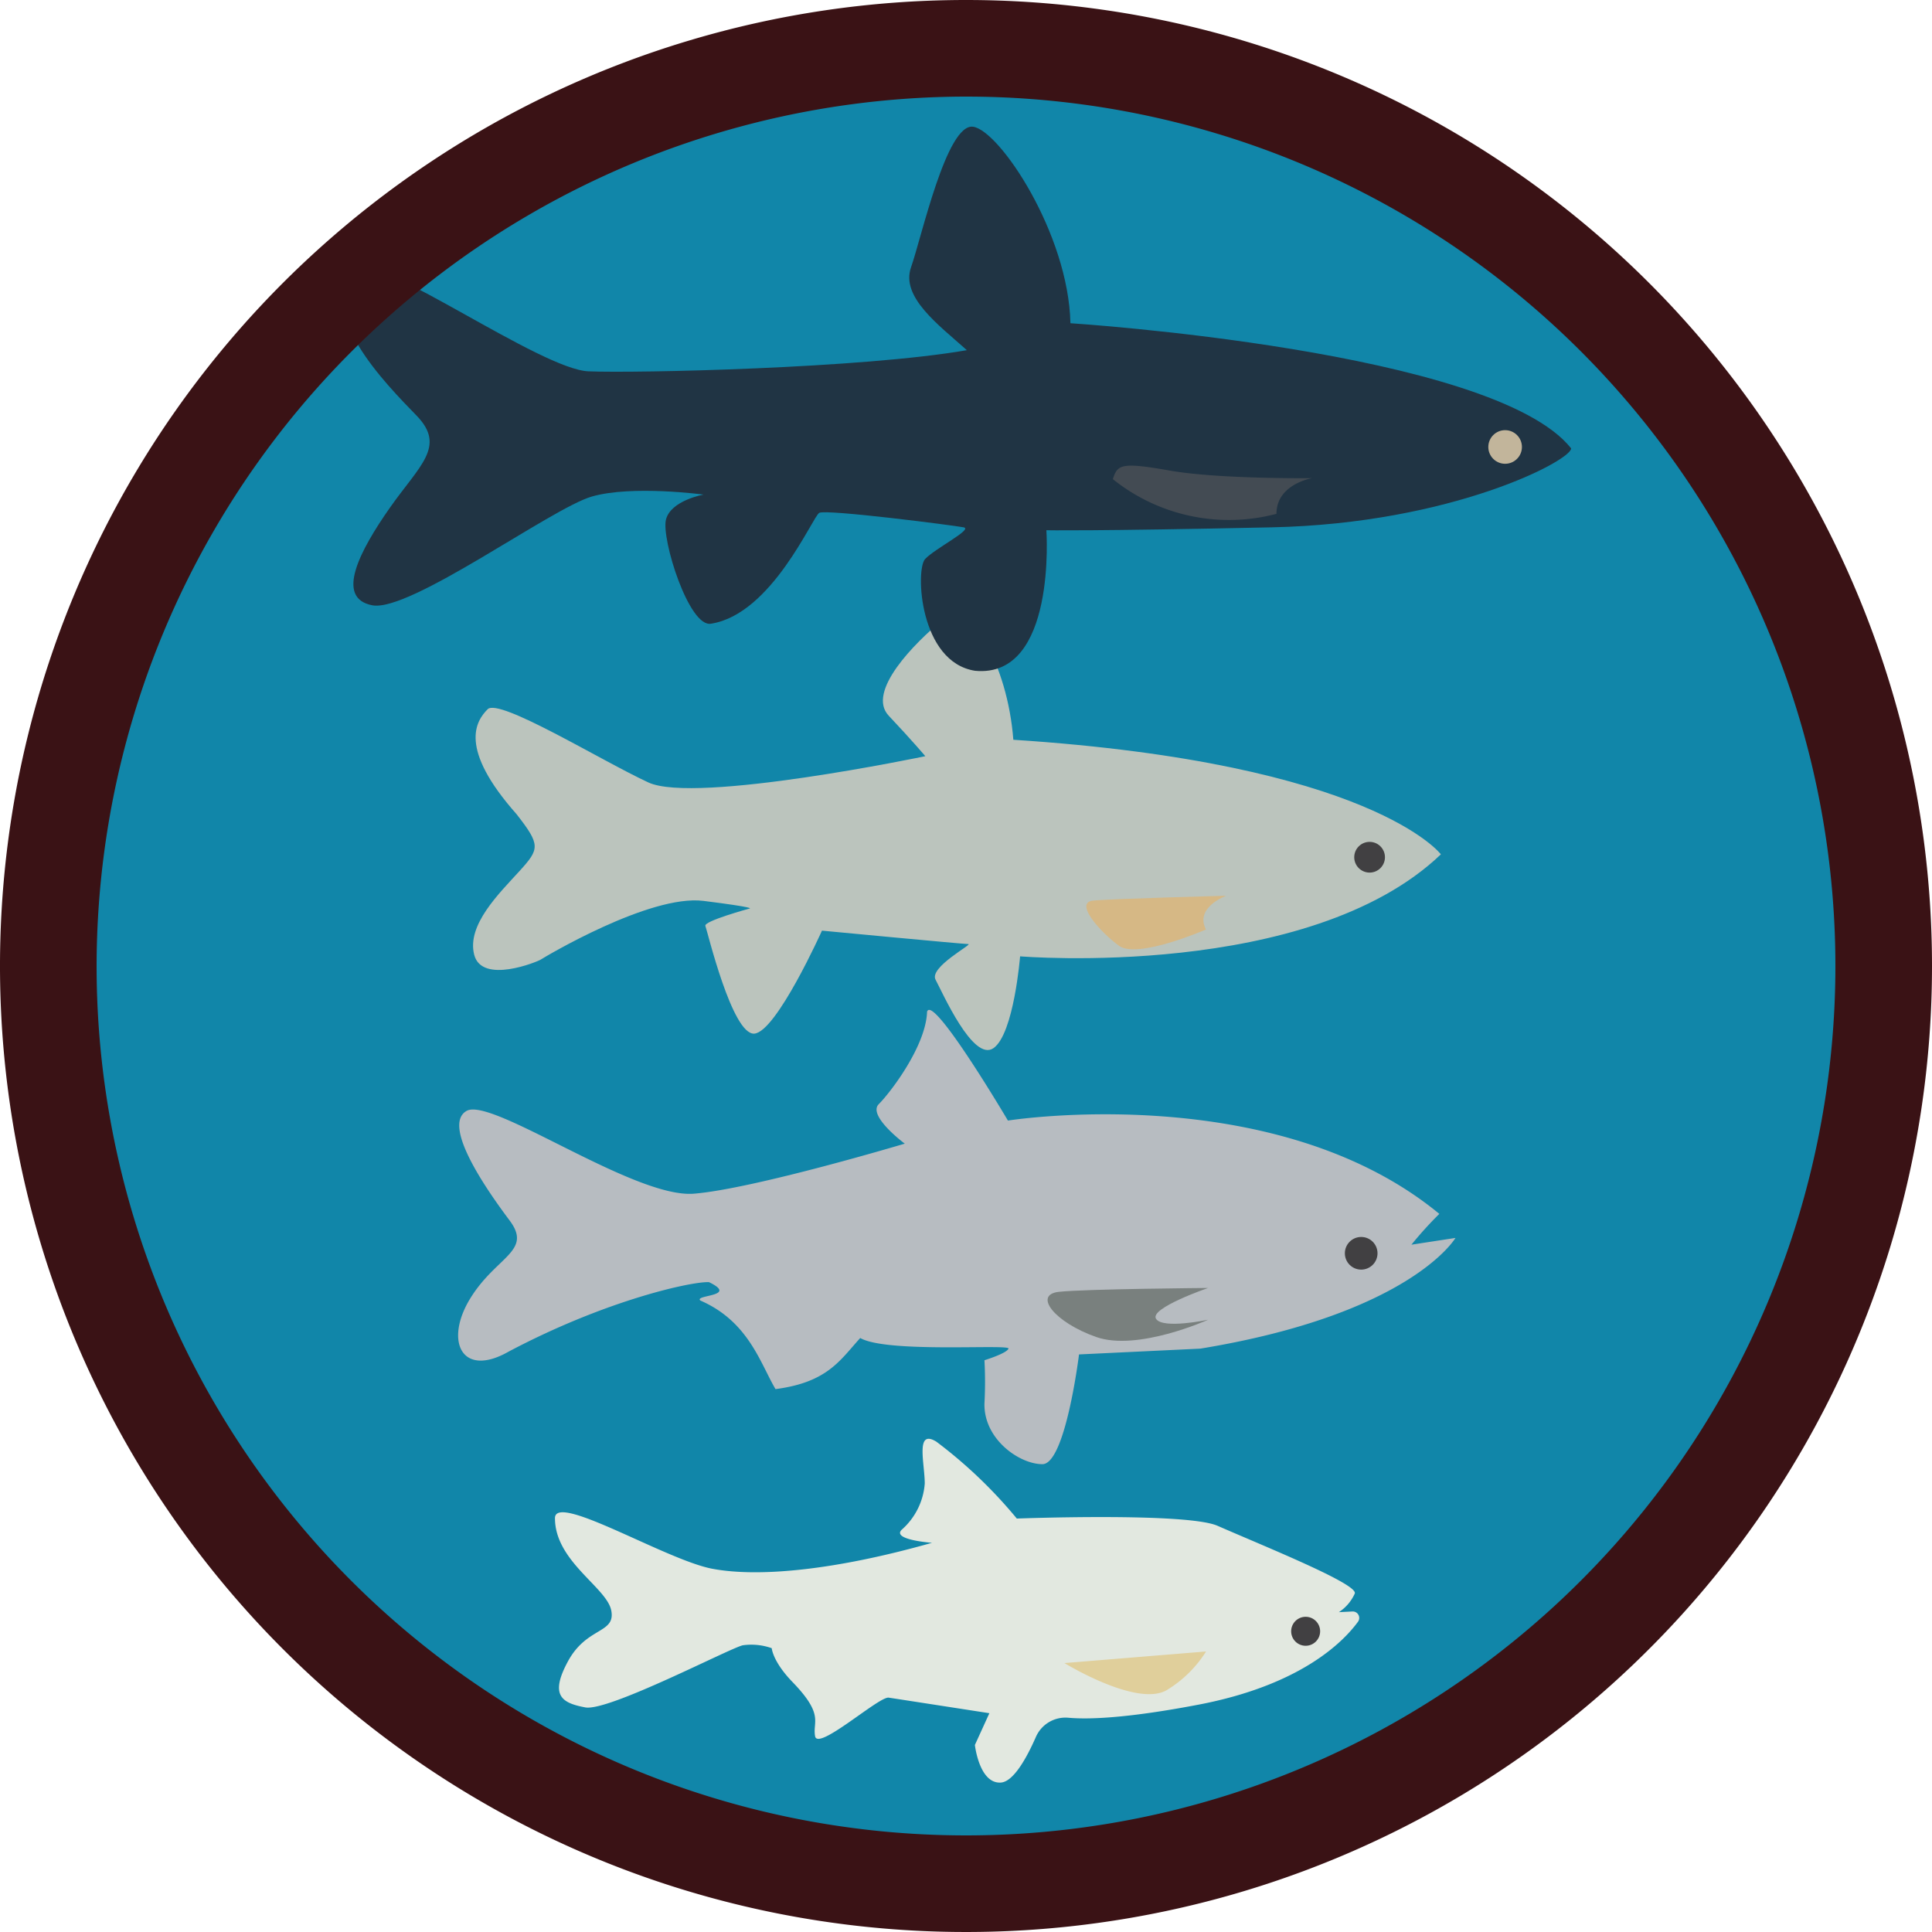
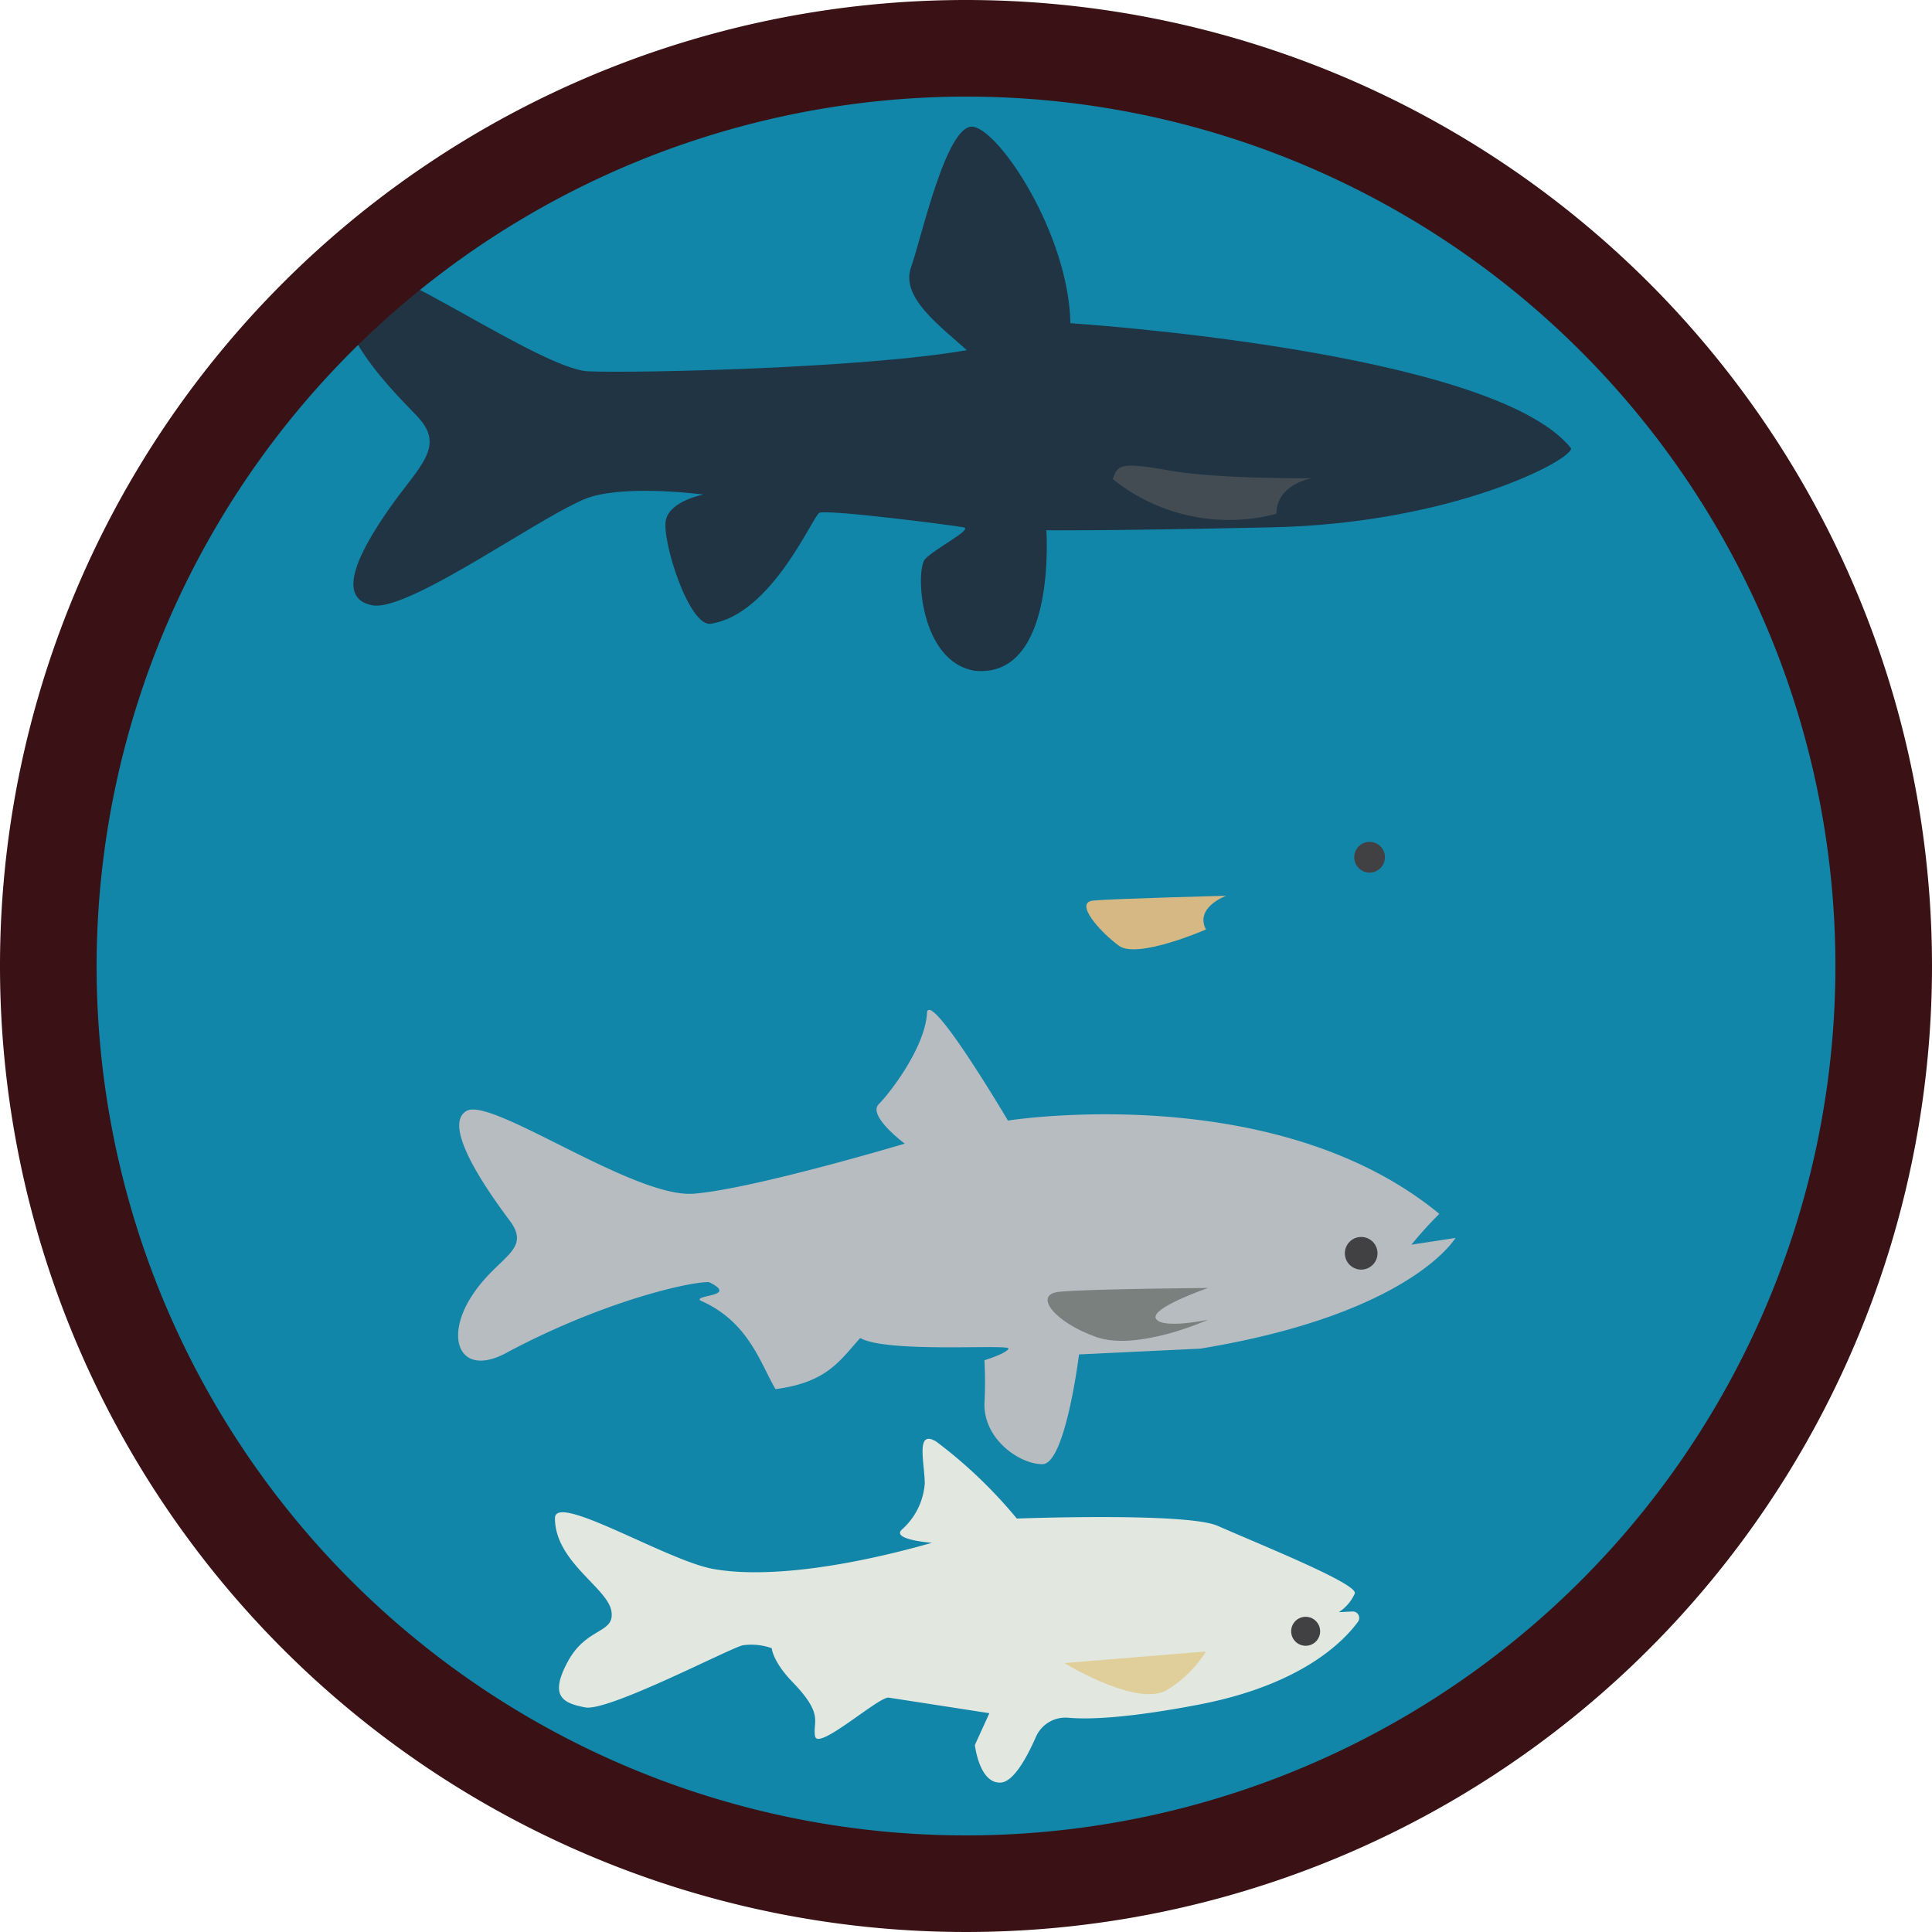
<svg xmlns="http://www.w3.org/2000/svg" viewBox="0 0 200 200">
  <defs>
    <style>.cls-1{fill:#1186a9;}.cls-2{fill:#b7bcc1;}.cls-3{fill:#414042;}.cls-4{fill:#79807e;}.cls-5{fill:#bbc4bd;}.cls-6{fill:#d6b885;}.cls-7{fill:#203444;}.cls-8{fill:#434b53;}.cls-9{fill:#c2b59b;}.cls-10{fill:#e2e8e0;}.cls-11{fill:#e0cf9b;}.cls-12{fill:#3a1215;}</style>
  </defs>
  <g id="Background">
    <circle class="cls-1" cx="99.49" cy="100.65" r="97.94" />
  </g>
  <g id="Icon">
    <path class="cls-2" d="M150.67,128.15s-4.58,7.87-26.41,11.46l-12.56.6s-1.4,11.36-3.79,11.36-6.08-2.59-6-6.28a41.41,41.41,0,0,0,0-4.48s2.29-.7,2.49-1.2-12.56.5-15.35-1.1c-2.09,2.3-3.39,4.59-8.77,5.29-1.59-2.7-2.79-7-7.78-9.17-.69-.6,4-.4.9-1.9-1.69-.1-10.56,1.8-20.73,7.18-4.89,2.79-6.68-1.1-4-5.48s6.48-4.89,4.09-8.08S45.71,116.48,48.3,115s17.35,9.07,23.53,8.57,21.83-5.18,21.83-5.18-3.89-2.89-2.69-4.09,4.88-6,5-9.57c.6-1.89,8.37,11.27,8.37,11.27s27.61-4.39,44.66,9.66a39,39,0,0,0-2.89,3.19Z" />
    <circle class="cls-3" cx="140.91" cy="129.74" r="1.69" />
-     <path class="cls-4" d="M125.06,133.33s-6.08,2.09-5.39,3.19,5.39.1,5.39.1-7.28,3.29-11.57,1.79-6.58-4.38-3.88-4.68S125.06,133.33,125.06,133.33Z" />
-     <path class="cls-5" d="M149.16,88.44S142.08,79,104.9,76.58c-.6-7.87-4.58-14.65-7.37-12.36S89.65,71.6,92,74.09s3.79,4.19,3.79,4.19S72,83.26,67.12,81s-15.45-8.78-16.64-7.58-3.09,4,3,10.87c2.49,3.19,2.39,3.58.3,5.88s-5.49,5.58-4.69,8.67,6.58.7,6.88.5,11.26-6.78,16.85-6.08,4.78.79,4.78.79-4.78,1.3-4.58,1.8S75.8,107.18,78.09,107s7-10.66,7-10.66,14.65,1.39,15.15,1.39-4.09,2.4-3.39,3.69,3.89,8.57,6,7.08S105.6,99,105.6,99,135.5,101.5,149.16,88.44Z" />
+     <path class="cls-4" d="M125.06,133.33s-6.08,2.09-5.39,3.19,5.39.1,5.39.1-7.28,3.29-11.57,1.79-6.58-4.38-3.88-4.68S125.06,133.33,125.06,133.33" />
    <circle class="cls-3" cx="141.78" cy="88.74" r="1.59" />
    <path class="cls-6" d="M126.93,92.73s-3.29,1.2-2.09,3.49c0,0-7.08,3.09-9,1.69s-4.69-4.48-2.69-4.68S126.93,92.73,126.93,92.73Z" />
    <path class="cls-7" d="M110.81,33.46s43.76,2.79,51.83,12.95c.1,1.2-12.26,7.78-31,8.18s-23.32.3-23.32.3,1.09,15.35-7.38,14.55c-5.78-.9-6.18-10.47-5.18-11.56s5-3.09,4-3.29-14.25-1.9-14.95-1.5S79.91,63.56,73.63,64.56c-2.29.49-5.19-8.78-4.69-10.77s3.89-2.59,3.89-2.59-7.38-1-11.56.2-18.84,12-22.73,11.26S37.25,57,40.34,52.59s5.88-6.37,2.79-9.56S32.26,32.06,37,27.77c2.49-1.39,19,10.47,23.92,10.67s28.31-.3,39.17-2.19c-2.89-2.59-6.87-5.49-5.78-8.58S98,12.72,100.74,13.12,110.61,24.19,110.81,33.46Z" />
    <path class="cls-8" d="M135.83,49.5s-3.69.6-3.69,3.69A19.22,19.22,0,0,1,115.2,49.6c.49-1.49.79-1.79,5.88-.89S135.83,49.5,135.83,49.5Z" />
-     <circle class="cls-9" cx="155.81" cy="46.27" r="1.74" />
    <path class="cls-10" d="M105.26,157.2s17.55-.66,20.78.75c4.79,2.1,14.5,6,14.21,7a4.48,4.48,0,0,1-1.65,1.94l1.4-.07a.67.67,0,0,1,.58,1.06c-1.54,2.11-5.94,6.56-16.48,8.58-7.38,1.41-11.38,1.55-13.51,1.36a3.34,3.34,0,0,0-3.36,2c-.91,2.07-2.29,4.62-3.62,4.71-2.24.15-2.69-3.89-2.69-3.89l1.5-3.29S93,175.89,92,175.74s-7.33,5.54-7.62,4,1-2.19-2.4-5.68c-2-2.09-2.09-3.44-2.09-3.44a6.33,6.33,0,0,0-3-.3c-1.35.3-13.91,6.88-16.3,6.43s-3.74-1.19-1.79-4.78,4.93-2.84,4.48-5.24-5.83-5.08-5.83-9.57c0-2.69,11.51,4.34,16.3,5.24s12.71.15,22.73-2.69c0,0-4.19-.3-3.14-1.35a7.06,7.06,0,0,0,2.39-4.78c0-2.1-1-5.69,1.2-4.34A48.83,48.83,0,0,1,105.26,157.2Z" />
    <circle class="cls-3" cx="135.16" cy="168.87" r="1.5" />
    <path class="cls-11" d="M110.19,172.16s7.78,4.78,10.77,2.69a12.36,12.36,0,0,0,3.89-3.89Z" />
  </g>
  <g id="Border">
    <path class="cls-12" d="M100,10a90,90,0,1,1-90,90,90.1,90.1,0,0,1,90-90m0-10A100,100,0,1,0,200,100,100,100,0,0,0,100,0Z" />
  </g>
</svg>